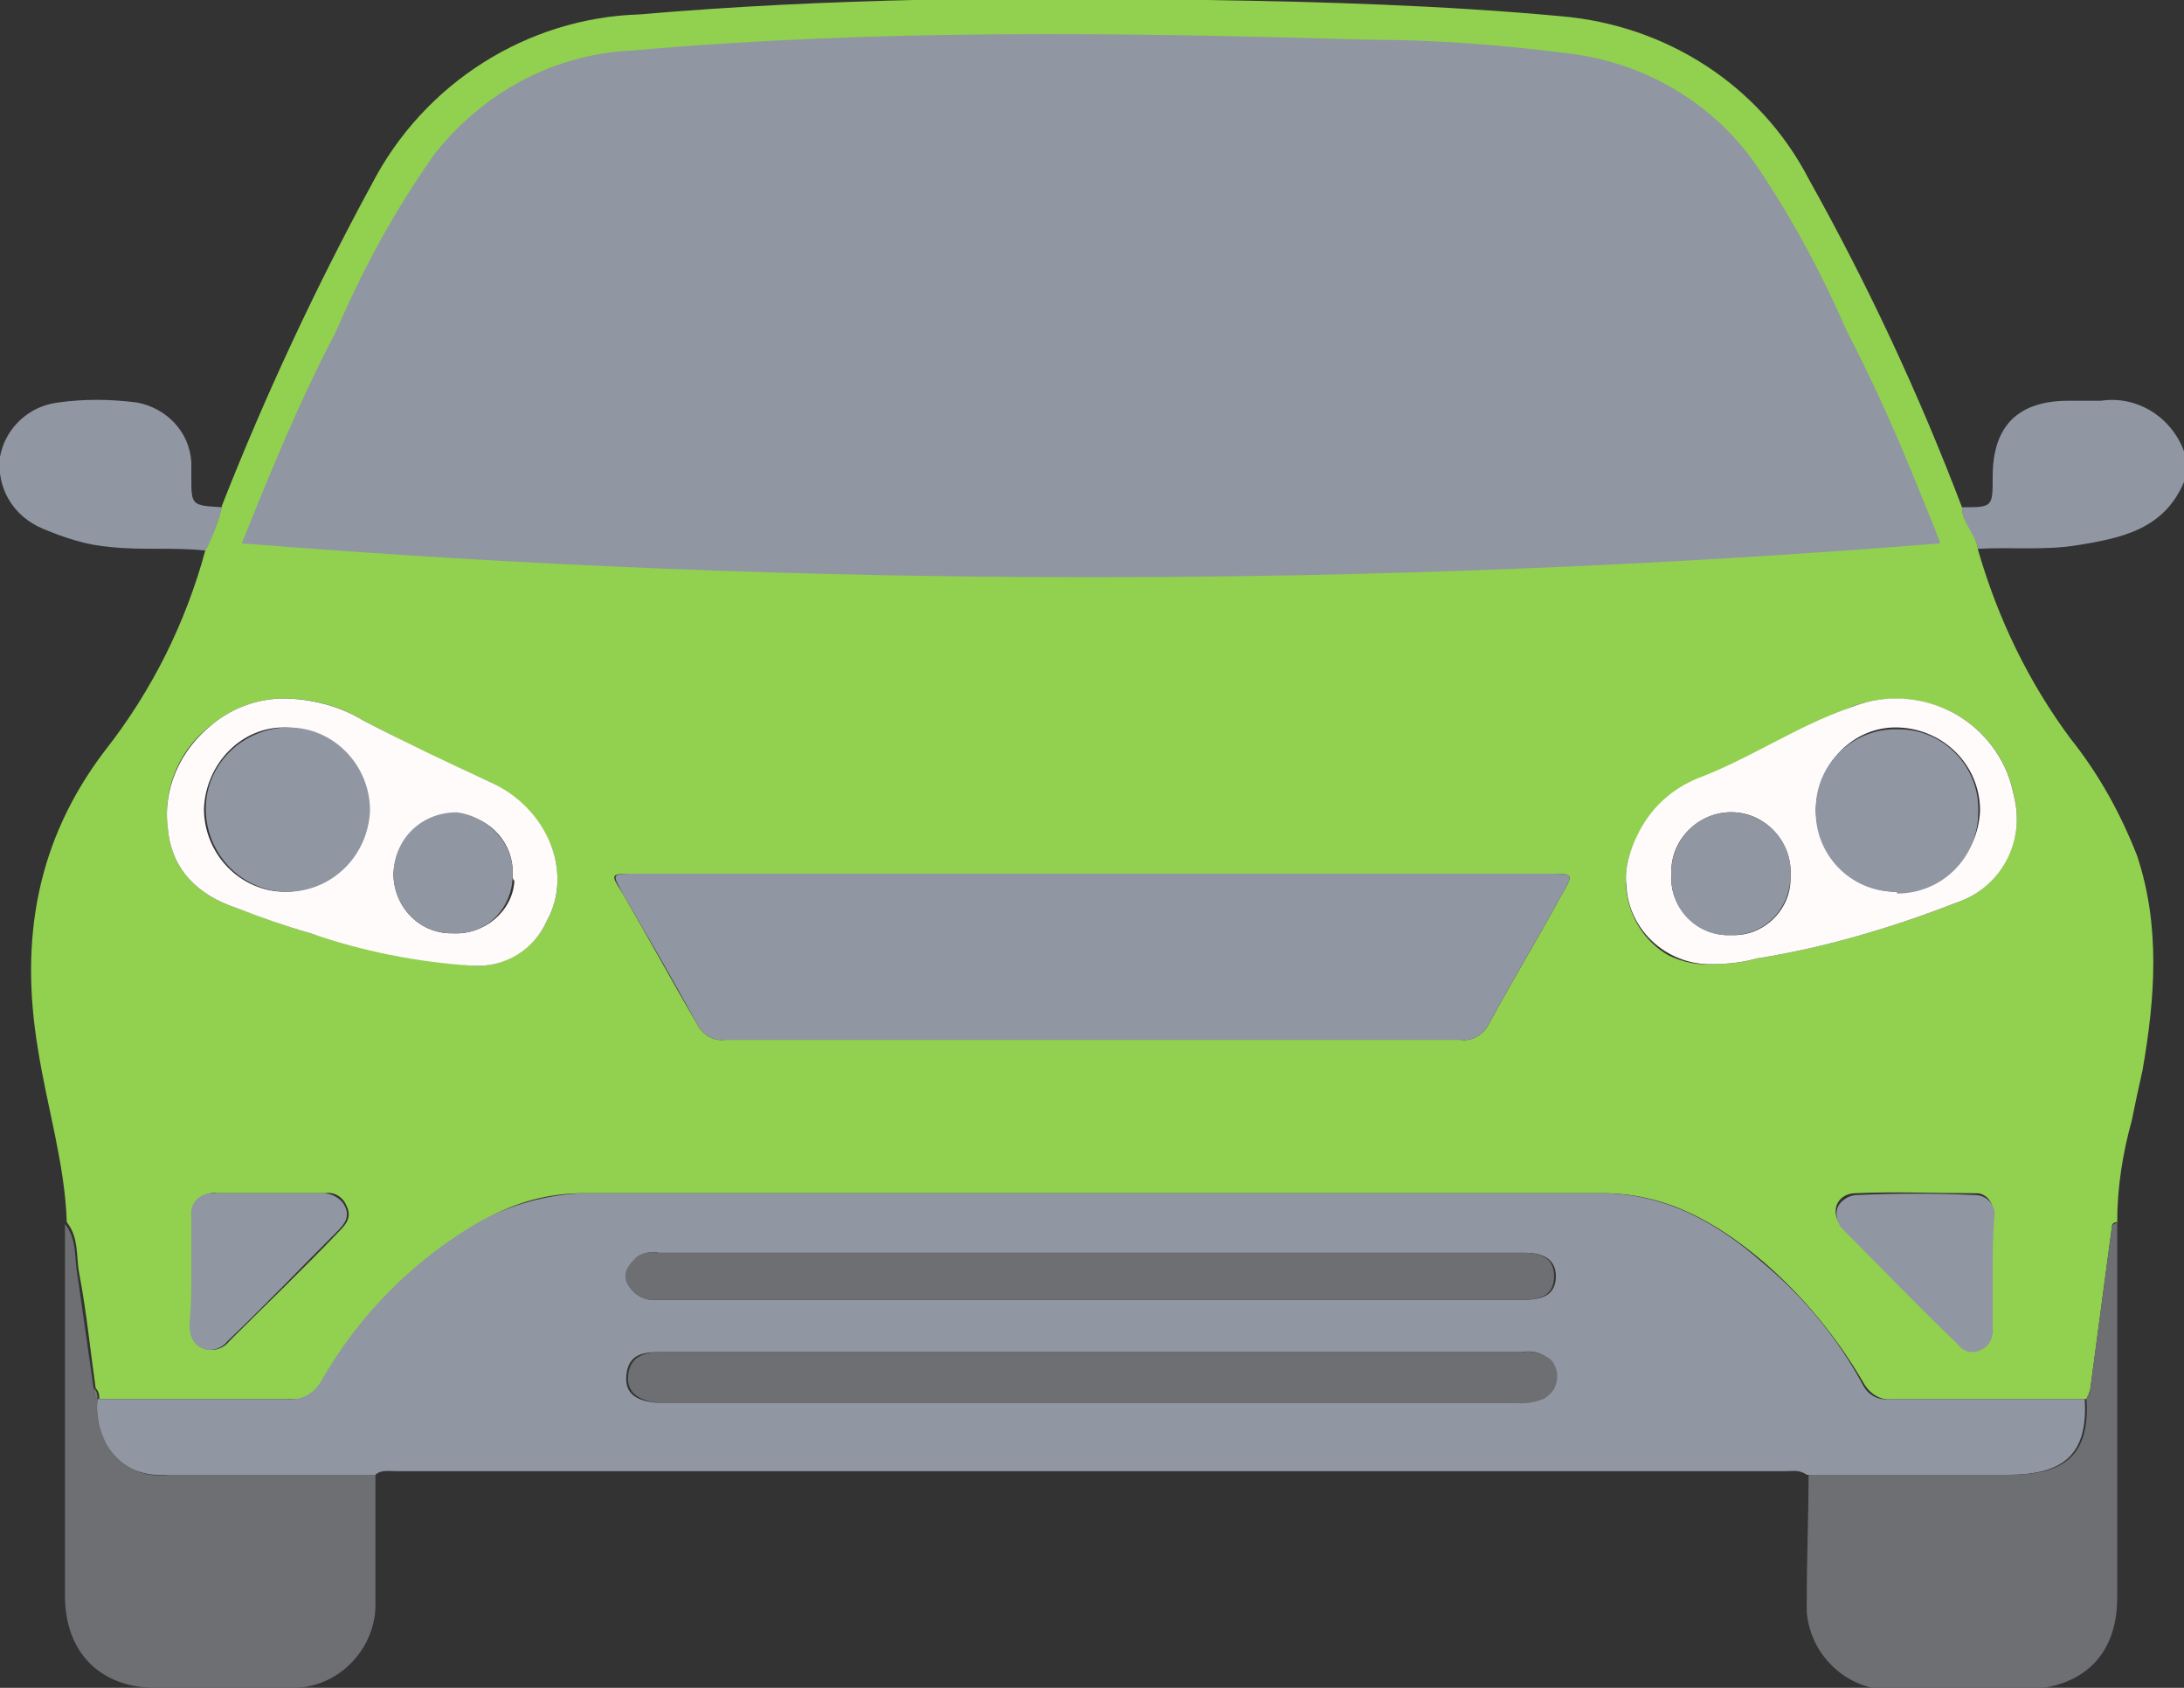
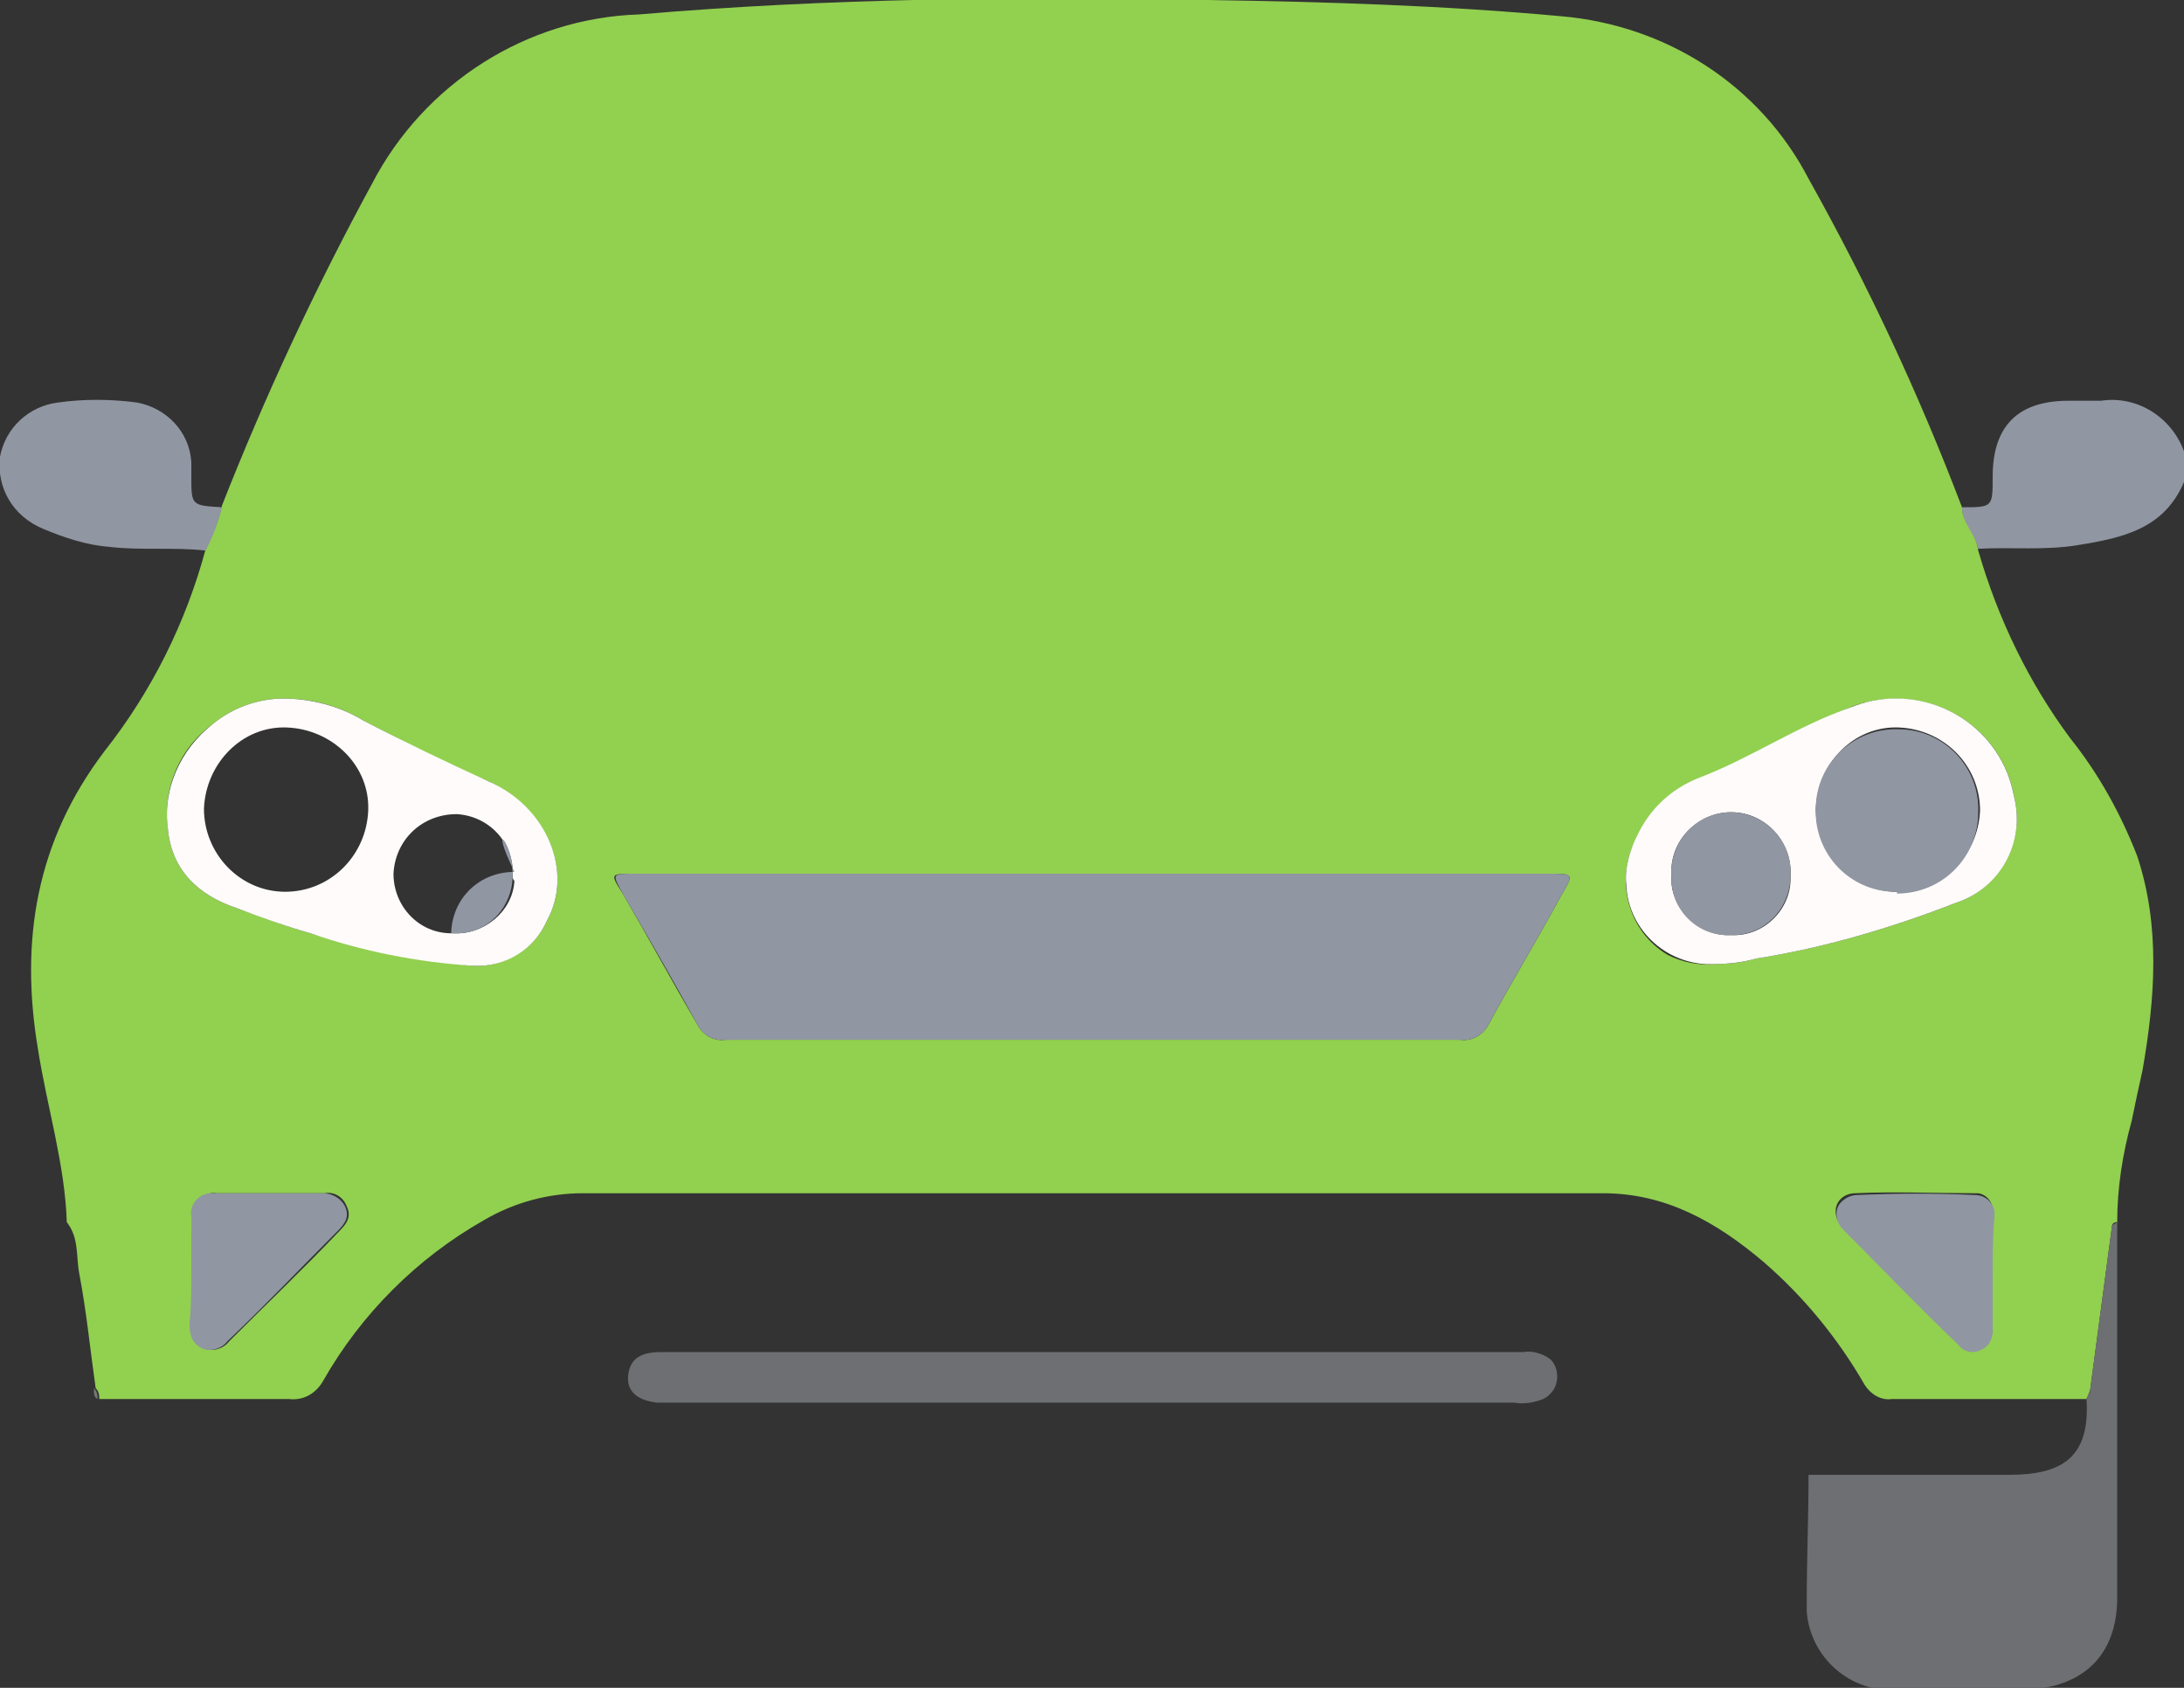
<svg xmlns="http://www.w3.org/2000/svg" version="1.1" id="Layer_1" x="0px" y="0px" viewBox="0 0 121 93.5" style="enable-background:new 0 0 121 93.5;" xml:space="preserve">
  <rect x="0" y="0" width="121" height="93.5" fill="#333333" stroke="none" />
  <style type="text/css">
	.st0{fill:#9096A2;}
	.st1{fill:#92D050;}
	.st2{fill:#6E6F72;}
	.st3{fill:#FEFBFA;}
	.st4{fill:#777676;}
</style>
  <g id="Layer_2_00000065032310732639243780000011332967690398702990_">
    <g id="Layer_1-2">
      <path class="st0" d="M108.7,28.1c1.7,0,1.7,0,1.7-1.7c0-2.8,1.4-4.2,4.2-4.2c0.6,0,1.2,0,1.8,0c2-0.3,3.9,0.9,4.6,2.8v1.7    c-1.1,2.6-3.4,3.1-5.9,3.5c-1.8,0.3-3.7,0.1-5.5,0.2C109.4,29.6,108.7,29,108.7,28.1z" />
      <path class="st1" d="M108.7,28.1c0,0.9,0.8,1.5,0.9,2.4c1.1,3.8,2.8,7.3,5.1,10.4c1.6,2,2.8,4.2,3.7,6.5c1.3,3.9,1,7.9,0.3,11.9    c-0.2,0.9-0.4,1.8-0.6,2.8c-0.5,1.8-0.8,3.7-0.8,5.6c-0.2,0-0.3,0.1-0.3,0.3c-0.4,3-0.8,6-1.2,9l-0.2,0.5l0,0c-3.6,0-7.2,0-10.8,0    c-0.6,0.1-1.2-0.3-1.5-0.8c-1.5-2.6-3.4-4.9-5.6-6.8c-2.6-2.2-5.4-3.8-8.9-3.8c-18.9,0-37.7,0-56.5,0c-1.9,0-3.8,0.5-5.5,1.5    c-3.7,2.1-6.8,5.2-8.9,8.9c-0.4,0.7-1.1,1.1-1.9,1c-3.5,0-7,0-10.5,0l0,0c0-0.2,0-0.4-0.2-0.6c-0.3-2.1-0.5-4.2-0.9-6.3    c-0.2-1,0-2-0.7-2.9c-0.1-3.2-1.1-6.4-1.6-9.6c-1-6-0.1-11.5,3.7-16.5c2.6-3.3,4.5-7.1,5.6-11.2c0.4-0.8,0.7-1.5,0.9-2.4    c2.4-6.1,5.2-12.1,8.3-17.8c2.9-5.6,8.6-9.2,14.8-9.4c10.5-0.9,21-1,31.5-0.8C73.4,0.1,80,0.3,86.5,0.9c5.8,0.5,11,3.8,13.7,9    C103.5,15.8,106.3,21.8,108.7,28.1z M60.7,48.4H35.1c-1.3,0-1.3,0-0.6,1.1c1.4,2.4,2.7,4.8,4.1,7.2c0.3,0.6,0.9,1,1.6,0.9    c13.6,0,27.2,0,40.7,0c0.7,0.1,1.3-0.3,1.6-0.9c1.3-2.4,2.7-4.7,4-7.1c0.7-1.2,0.7-1.2-0.7-1.2L60.7,48.4z M15.7,38.7    c-1.4,0-2.8,0.5-3.9,1.4C10,41.4,9,43.6,9.3,45.9c0.2,2.3,1.7,3.7,3.8,4.4c1.4,0.5,2.7,1,4.1,1.4c2.9,0.9,5.9,1.5,9,1.8    c1.7,0.1,3.4-0.9,4.1-2.5c1.5-2.7,0-6.2-3.2-7.7c-2.4-1-4.7-2.2-7-3.4C18.8,39.1,17.3,38.7,15.7,38.7z M95.1,53.4    c0.8,0,1.5-0.1,2.2-0.3c3.8-0.6,7.5-1.7,11.1-3.1c2.4-0.8,3.8-3.4,3.2-5.8c-0.6-3.6-4-6-7.7-5.4c-0.5,0.1-1,0.2-1.4,0.4    c-2.9,1.1-5.5,2.8-8.4,4c-1.5,0.6-2.8,1.7-3.4,3.2c-1.3,2.3-0.5,5.2,1.7,6.5C93.2,53.3,94.1,53.5,95.1,53.4z M10.6,70.4    c0,1,0,2,0,2.9c0,0.6,0.1,1.1,0.7,1.4c0.5,0.2,1.1,0,1.4-0.4c2-2,4.1-4,6.1-6.1c0.4-0.4,0.7-0.8,0.4-1.4c-0.2-0.5-0.7-0.8-1.2-0.7    c-2,0-4,0-6,0c-0.6-0.1-1.2,0.4-1.3,1c0,0.1,0,0.2,0,0.3C10.6,68.5,10.6,69.4,10.6,70.4L10.6,70.4z M110.4,70.5c0-1.1,0-2.1,0-3.2    c0.1-0.5-0.2-1.1-0.8-1.2c-0.1,0-0.2,0-0.3,0c-2.2,0-4.3-0.1-6.5,0c-0.6,0-1.1,0.4-1.1,1c0,0.3,0.1,0.6,0.4,0.9    c2.1,2.2,4.3,4.3,6.4,6.4c0.3,0.3,0.8,0.5,1.2,0.3c0.4-0.2,0.7-0.6,0.7-1.1C110.4,72.6,110.4,71.6,110.4,70.5L110.4,70.5z" />
-       <path class="st0" d="M5.4,77.5c3.5,0,7,0,10.5,0c0.8,0.1,1.5-0.3,1.9-1c2.1-3.7,5.2-6.8,8.9-8.9c1.7-0.9,3.6-1.4,5.5-1.5    c18.9,0,37.7,0,56.5,0c3.5,0,6.4,1.6,8.9,3.8c2.3,1.9,4.2,4.2,5.6,6.8c0.3,0.6,0.9,0.9,1.5,0.8c3.6,0,7.2,0,10.8,0    c0.2,3.2-1.3,4.2-4.3,4.2h-11.1c-0.4-0.3-0.8-0.2-1.2-0.2c-25.6,0-51.2,0-76.9,0c-0.4,0-0.9-0.1-1.2,0.2c-3.9,0-7.7,0-11.6,0    c-1.4,0.1-2.7-0.5-3.4-1.7C5.5,79.2,5.3,78.4,5.4,77.5z M60.5,74.9h-24c-1,0-1.7,0.2-1.8,1.3s0.7,1.4,1.6,1.5c0.3,0,0.6,0,0.8,0    h46.7c0.6,0,1.1-0.1,1.6-0.2c0.7-0.3,1-1.1,0.7-1.8c-0.1-0.1-0.1-0.3-0.3-0.4c-0.4-0.4-1-0.5-1.5-0.4L60.5,74.9z M60.5,72h24    c1,0,1.7-0.3,1.7-1.3s-0.8-1.3-1.7-1.3c-16,0-32,0-48,0c-0.4-0.1-0.8,0-1.1,0.2c-0.5,0.4-0.8,0.8-0.6,1.4c0.2,0.7,0.9,1.1,1.7,1    L60.5,72z" />
      <path class="st2" d="M100.2,81.7h11.1c3,0,4.5-1,4.3-4.2l0,0c0.2-0.1,0.2-0.3,0.2-0.5c0.4-3,0.8-6,1.2-9c0-0.2,0.2-0.2,0.3-0.3    c0,6.9,0,13.8,0,20.8c0,3.2-1.9,5-5.1,5.1c-2.4,0-4.7,0-7.1,0c-2.6,0.2-4.8-1.8-5-4.3c0-0.2,0-0.4,0-0.7    C100.1,86.2,100.2,84,100.2,81.7z" />
-       <path class="st2" d="M5.4,77.5c-0.1,0.9,0.1,1.7,0.5,2.5c0.7,1.2,2,1.9,3.4,1.7c3.9,0,7.7,0,11.5,0c0,2.3,0,4.6,0,7    c0.1,2.5-1.9,4.7-4.4,4.8c-0.1,0-0.2,0-0.3,0c-2.6,0.1-5.1,0.1-7.7,0c-2.9-0.1-4.8-2-4.8-5.1c0-2.9,0-5.8,0-8.7c0-4,0-8,0-11.9    c0.7,0.9,0.5,1.9,0.7,2.9c0.3,2.1,0.6,4.2,0.9,6.3C5.2,77.2,5.2,77.4,5.4,77.5L5.4,77.5z" />
      <path class="st0" d="M12.3,28.1c-0.2,0.8-0.5,1.6-0.9,2.4c-1.8-0.2-3.5,0-5.3-0.2c-1.3-0.1-2.5-0.5-3.7-1C0.7,28.6-0.2,27,0,25.3    c0.3-1.6,1.6-2.8,3.2-3c1.4-0.2,2.9-0.2,4.4,0c1.6,0.3,2.9,1.6,3,3.3c0,0.3,0,0.6,0,0.8C10.6,28,10.6,28,12.3,28.1z" />
      <path class="st0" d="M60.6,48.4h25.2c1.4,0,1.4,0,0.7,1.2c-1.3,2.4-2.7,4.7-4,7.1c-0.3,0.6-0.9,1-1.6,0.9c-13.6,0-27.2,0-40.7,0    c-0.7,0.1-1.3-0.3-1.6-0.9c-1.3-2.4-2.7-4.8-4.1-7.2c-0.6-1.1-0.6-1.1,0.6-1.1L60.6,48.4z" />
      <path class="st3" d="M15.7,38.7c1.5,0,3.1,0.4,4.4,1.2c2.3,1.2,4.6,2.3,7,3.4c3.2,1.4,4.7,5,3.2,7.7c-0.7,1.6-2.3,2.6-4.1,2.5    c-3.1-0.2-6.1-0.8-9-1.8c-1.4-0.4-2.8-0.9-4.1-1.4c-2.1-0.7-3.6-2.1-3.8-4.4c-0.3-2.2,0.7-4.4,2.5-5.8    C12.9,39.2,14.3,38.7,15.7,38.7z M15.8,49.4c2.5,0,4.5-2,4.6-4.5s-2-4.5-4.5-4.6s-4.5,2-4.6,4.5C11.3,47.3,13.3,49.4,15.8,49.4    L15.8,49.4z M28.4,48.5c0.1-1.8-1.3-3.3-3.1-3.4c0,0,0,0,0,0c-1.9,0-3.4,1.4-3.5,3.3c0,1.8,1.4,3.3,3.2,3.3c0,0,0.1,0,0.1,0    c1.7,0.1,3.3-1.2,3.4-2.9C28.4,48.7,28.4,48.6,28.4,48.5z" />
      <path class="st3" d="M95.1,53.4c-2.6,0.2-4.9-1.8-5-4.4c-0.1-0.9,0.2-1.9,0.6-2.7c0.7-1.5,1.9-2.6,3.4-3.2    c2.9-1.1,5.5-2.9,8.4-3.9c3.4-1.4,7.3,0.2,8.7,3.6c0.2,0.5,0.3,0.9,0.4,1.4c0.6,2.5-0.8,5-3.2,5.8c-3.6,1.4-7.3,2.5-11.1,3.1    C96.6,53.3,95.8,53.4,95.1,53.4z M105.1,49.4c2.5,0,4.5-2,4.6-4.5c0-2.5-2-4.5-4.5-4.6s-4.5,2-4.6,4.5    C100.6,47.3,102.6,49.4,105.1,49.4z M95.9,51.8c1.8,0.1,3.3-1.4,3.3-3.1c0-0.1,0-0.1,0-0.2c0.1-1.8-1.3-3.4-3.1-3.5    c-1.8-0.1-3.4,1.3-3.5,3.1c0,0.1,0,0.2,0,0.4c-0.1,1.7,1.3,3.2,3,3.3C95.7,51.8,95.8,51.8,95.9,51.8L95.9,51.8z" />
      <path class="st0" d="M10.6,70.4c0-1,0-2,0-3c-0.1-0.6,0.3-1.2,1-1.3c0.1,0,0.2,0,0.3,0c2,0,4,0,6,0c0.5,0,1,0.3,1.2,0.7    c0.3,0.6,0,1-0.4,1.4c-2,2-4,4.1-6.1,6.1c-0.3,0.4-0.9,0.6-1.4,0.4c-0.6-0.3-0.7-0.8-0.7-1.4C10.6,72.4,10.6,71.4,10.6,70.4z" />
      <path class="st0" d="M110.4,70.6c0,1,0,2,0,3.1c0,0.5-0.2,0.9-0.7,1.1c-0.4,0.2-0.9,0.1-1.2-0.3c-2.2-2.1-4.3-4.3-6.4-6.4    c-0.4-0.4-0.5-1.1-0.1-1.5c0.2-0.2,0.5-0.4,0.9-0.4c2.2-0.1,4.3-0.1,6.5,0c0.6,0,1,0.4,1.1,0.9c0,0.1,0,0.2,0,0.3    C110.4,68.4,110.4,69.5,110.4,70.6z" />
      <path class="st4" d="M5.4,77.5c-0.2-0.1-0.2-0.3-0.2-0.6C5.4,77.1,5.4,77.3,5.4,77.5z" />
      <path class="st4" d="M115.8,77c0,0.2,0,0.4-0.2,0.5L115.8,77z" />
      <path class="st2" d="M60.5,74.9h23.9c0.5-0.1,1.1,0.1,1.5,0.4c0.5,0.5,0.5,1.4,0,1.9c-0.1,0.1-0.2,0.2-0.4,0.3    c-0.5,0.2-1.1,0.3-1.6,0.2H37.2c-0.3,0-0.6,0-0.8,0c-0.9-0.1-1.7-0.5-1.6-1.5s0.8-1.3,1.8-1.3L60.5,74.9z" />
-       <path class="st2" d="M60.5,72H36.4c-0.7,0.1-1.4-0.3-1.7-1c-0.2-0.6,0.2-1,0.6-1.4c0.3-0.2,0.8-0.3,1.1-0.2c16,0,32,0,48,0    c1,0,1.7,0.3,1.7,1.3S85.4,72,84.5,72H60.5z" />
-       <path class="st0" d="M15.9,49.4c-2.5,0-4.5-2.1-4.5-4.6c0-2.5,2.1-4.5,4.6-4.5l0,0c2.5,0,4.5,2.1,4.5,4.6    C20.4,47.4,18.4,49.4,15.9,49.4z" />
-       <path class="st0" d="M28.4,48.5c0,1.7-1.3,3.2-3.1,3.2c-0.1,0-0.2,0-0.3,0c-1.8,0-3.2-1.5-3.2-3.3c0,0,0,0,0-0.1    c0.1-1.9,1.6-3.3,3.5-3.3C27,45.2,28.5,46.7,28.4,48.5z" />
+       <path class="st0" d="M28.4,48.5c0,1.7-1.3,3.2-3.1,3.2c-0.1,0-0.2,0-0.3,0c0,0,0,0,0-0.1    c0.1-1.9,1.6-3.3,3.5-3.3C27,45.2,28.5,46.7,28.4,48.5z" />
      <path class="st0" d="M105,49.4c-2.5,0-4.5-2.1-4.4-4.6c0-2.5,2.1-4.5,4.6-4.4c2.5,0,4.5,2.1,4.4,4.6c0,2.5-2,4.5-4.5,4.5    C105.1,49.4,105.1,49.4,105,49.4z" />
      <path class="st0" d="M95.9,51.8c-1.7,0.1-3.2-1.2-3.3-3c0-0.1,0-0.2,0-0.3c-0.1-1.8,1.3-3.4,3.1-3.5c1.8-0.1,3.4,1.3,3.5,3.1    c0,0.1,0,0.2,0,0.4c0,1.8-1.4,3.3-3.2,3.3C96,51.8,95.9,51.8,95.9,51.8z" />
    </g>
  </g>
-   <path class="st0" d="M18.6,18.4c-2,3.8-3.6,7.7-5.2,11.7c31.3,2.5,62.8,2.5,94.1,0c-0.4-1.1-0.8-2-1.2-3c-1.2-3-2.5-5.9-4-8.8  c-1.3-3-2.9-6-4.7-8.7C95.3,6,91.5,3.6,87.2,3c-3.8-0.5-7.6-0.8-11.4-0.8C62.2,1.8,48.6,1.6,35,2.8c-4.3,0.2-8.2,2.3-10.9,5.7  C21.9,11.6,20.1,14.9,18.6,18.4z" />
</svg>